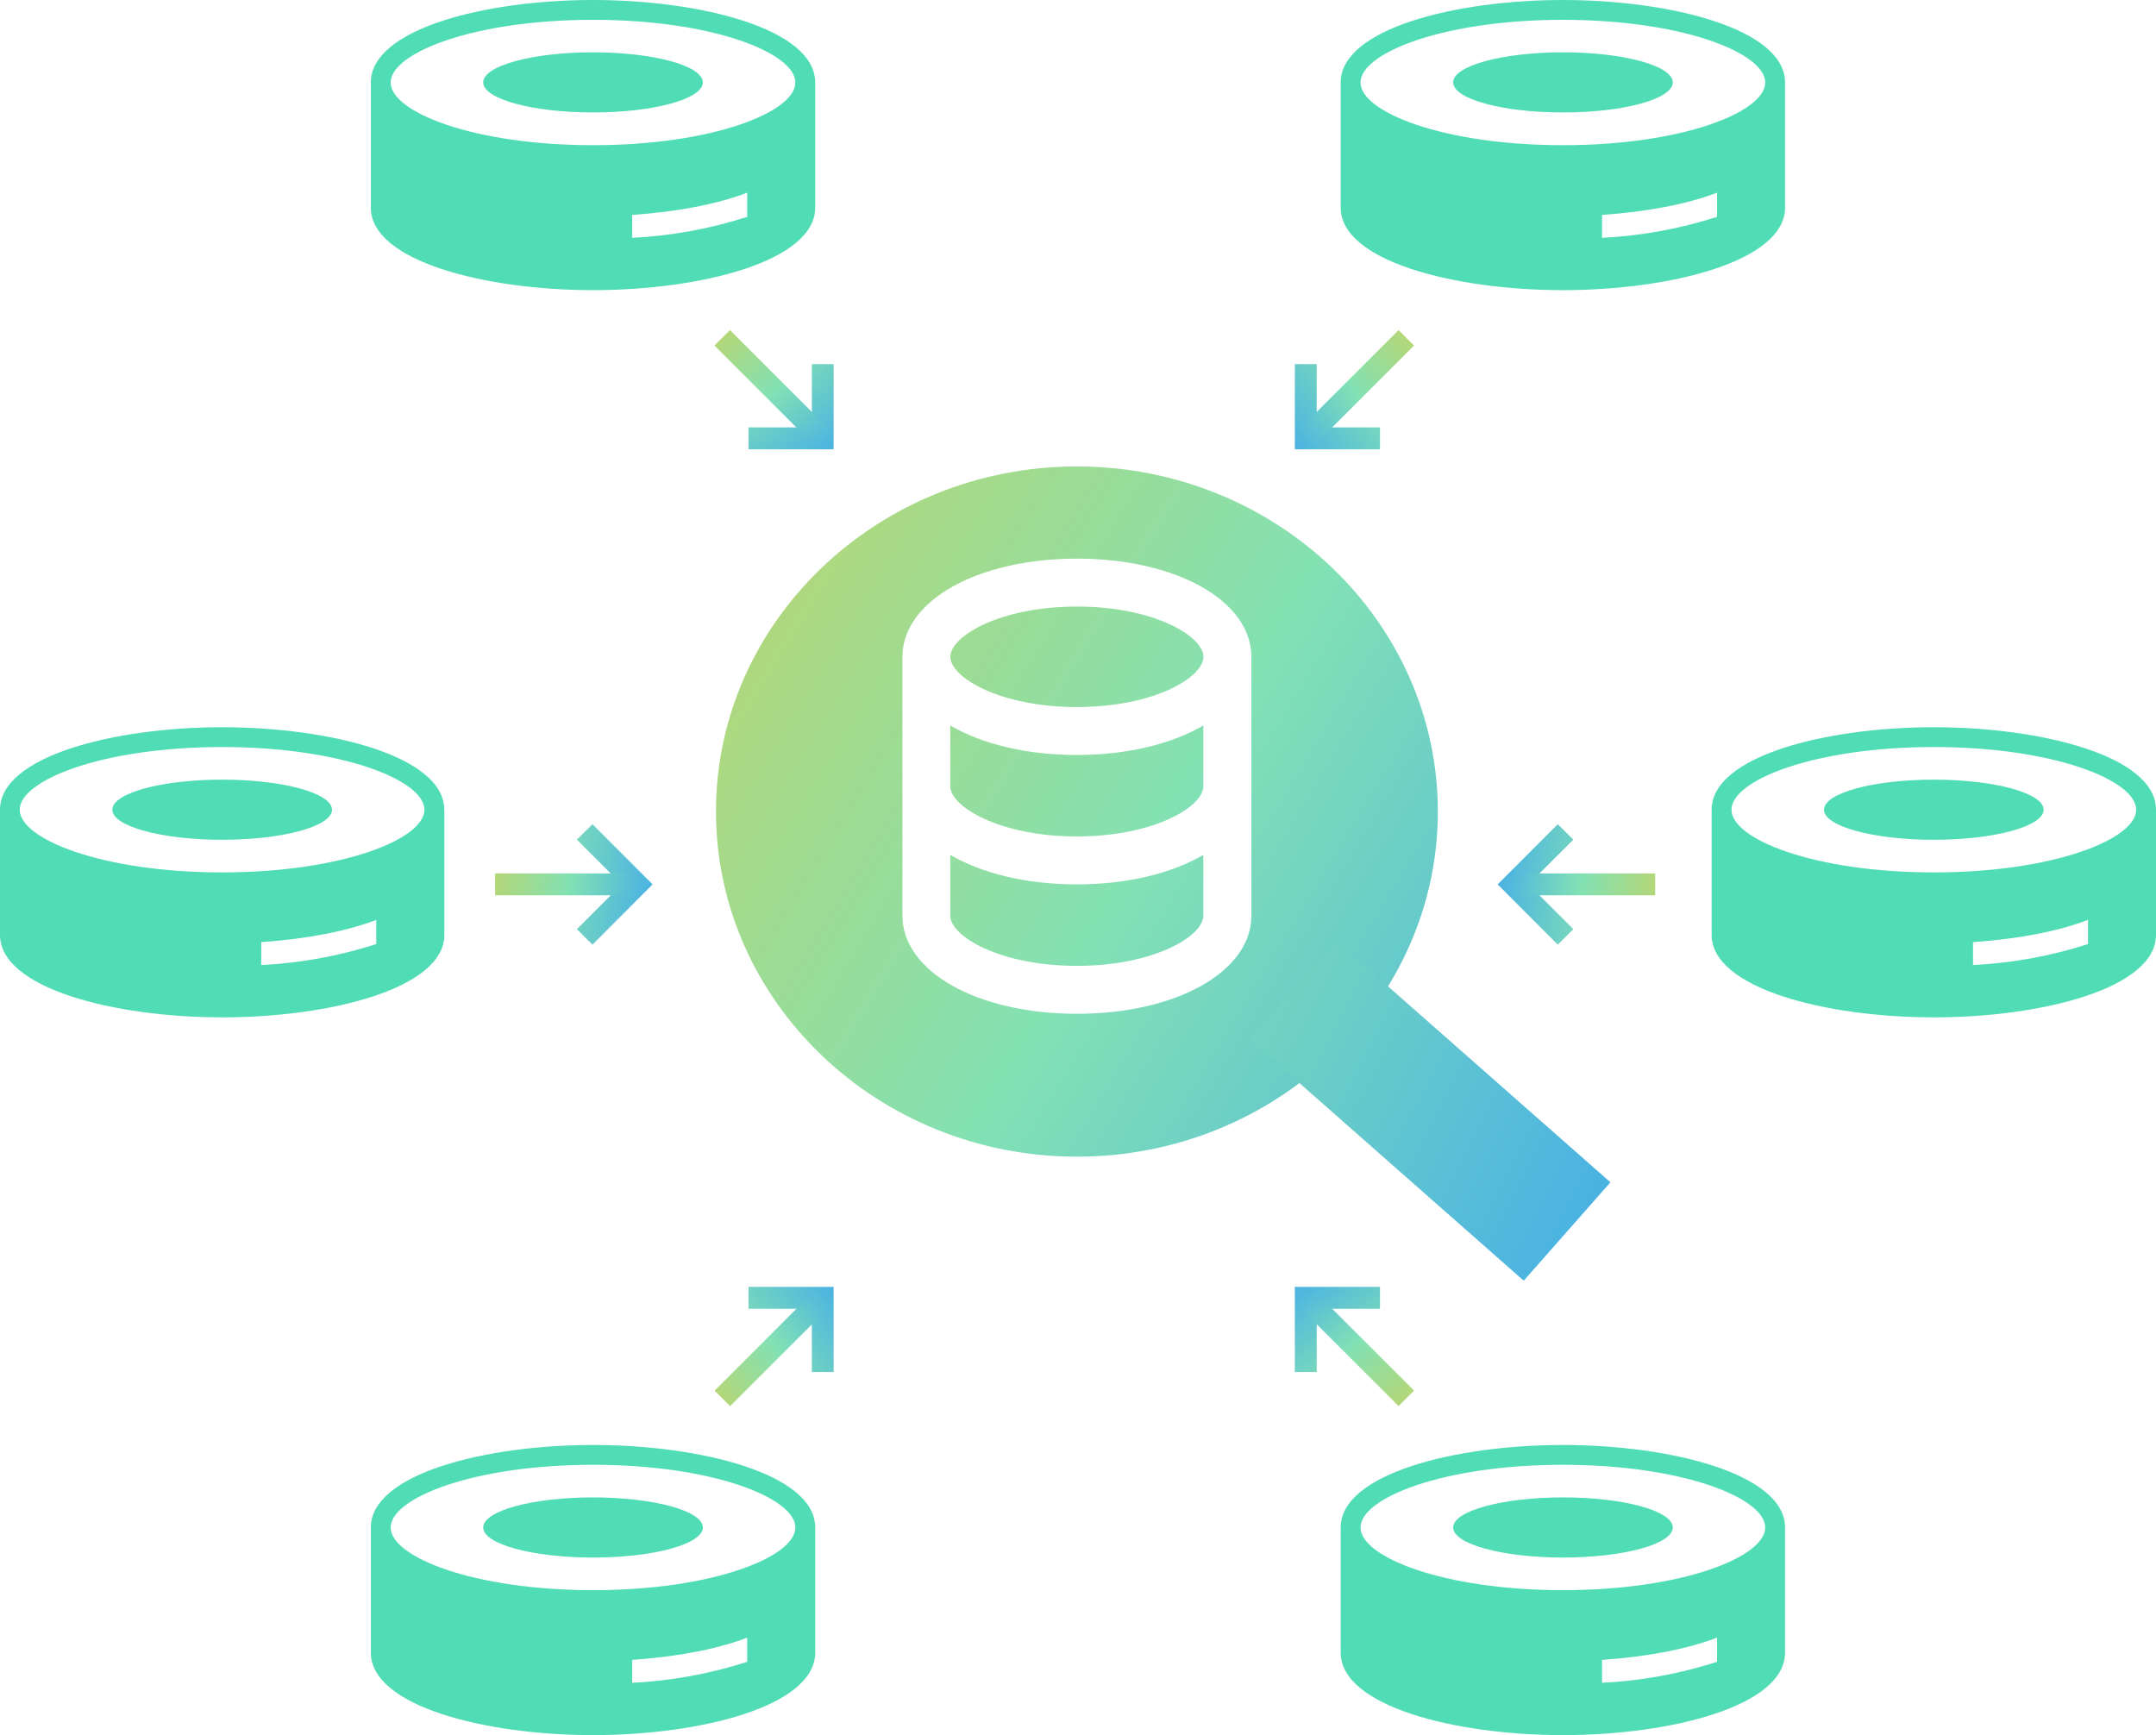
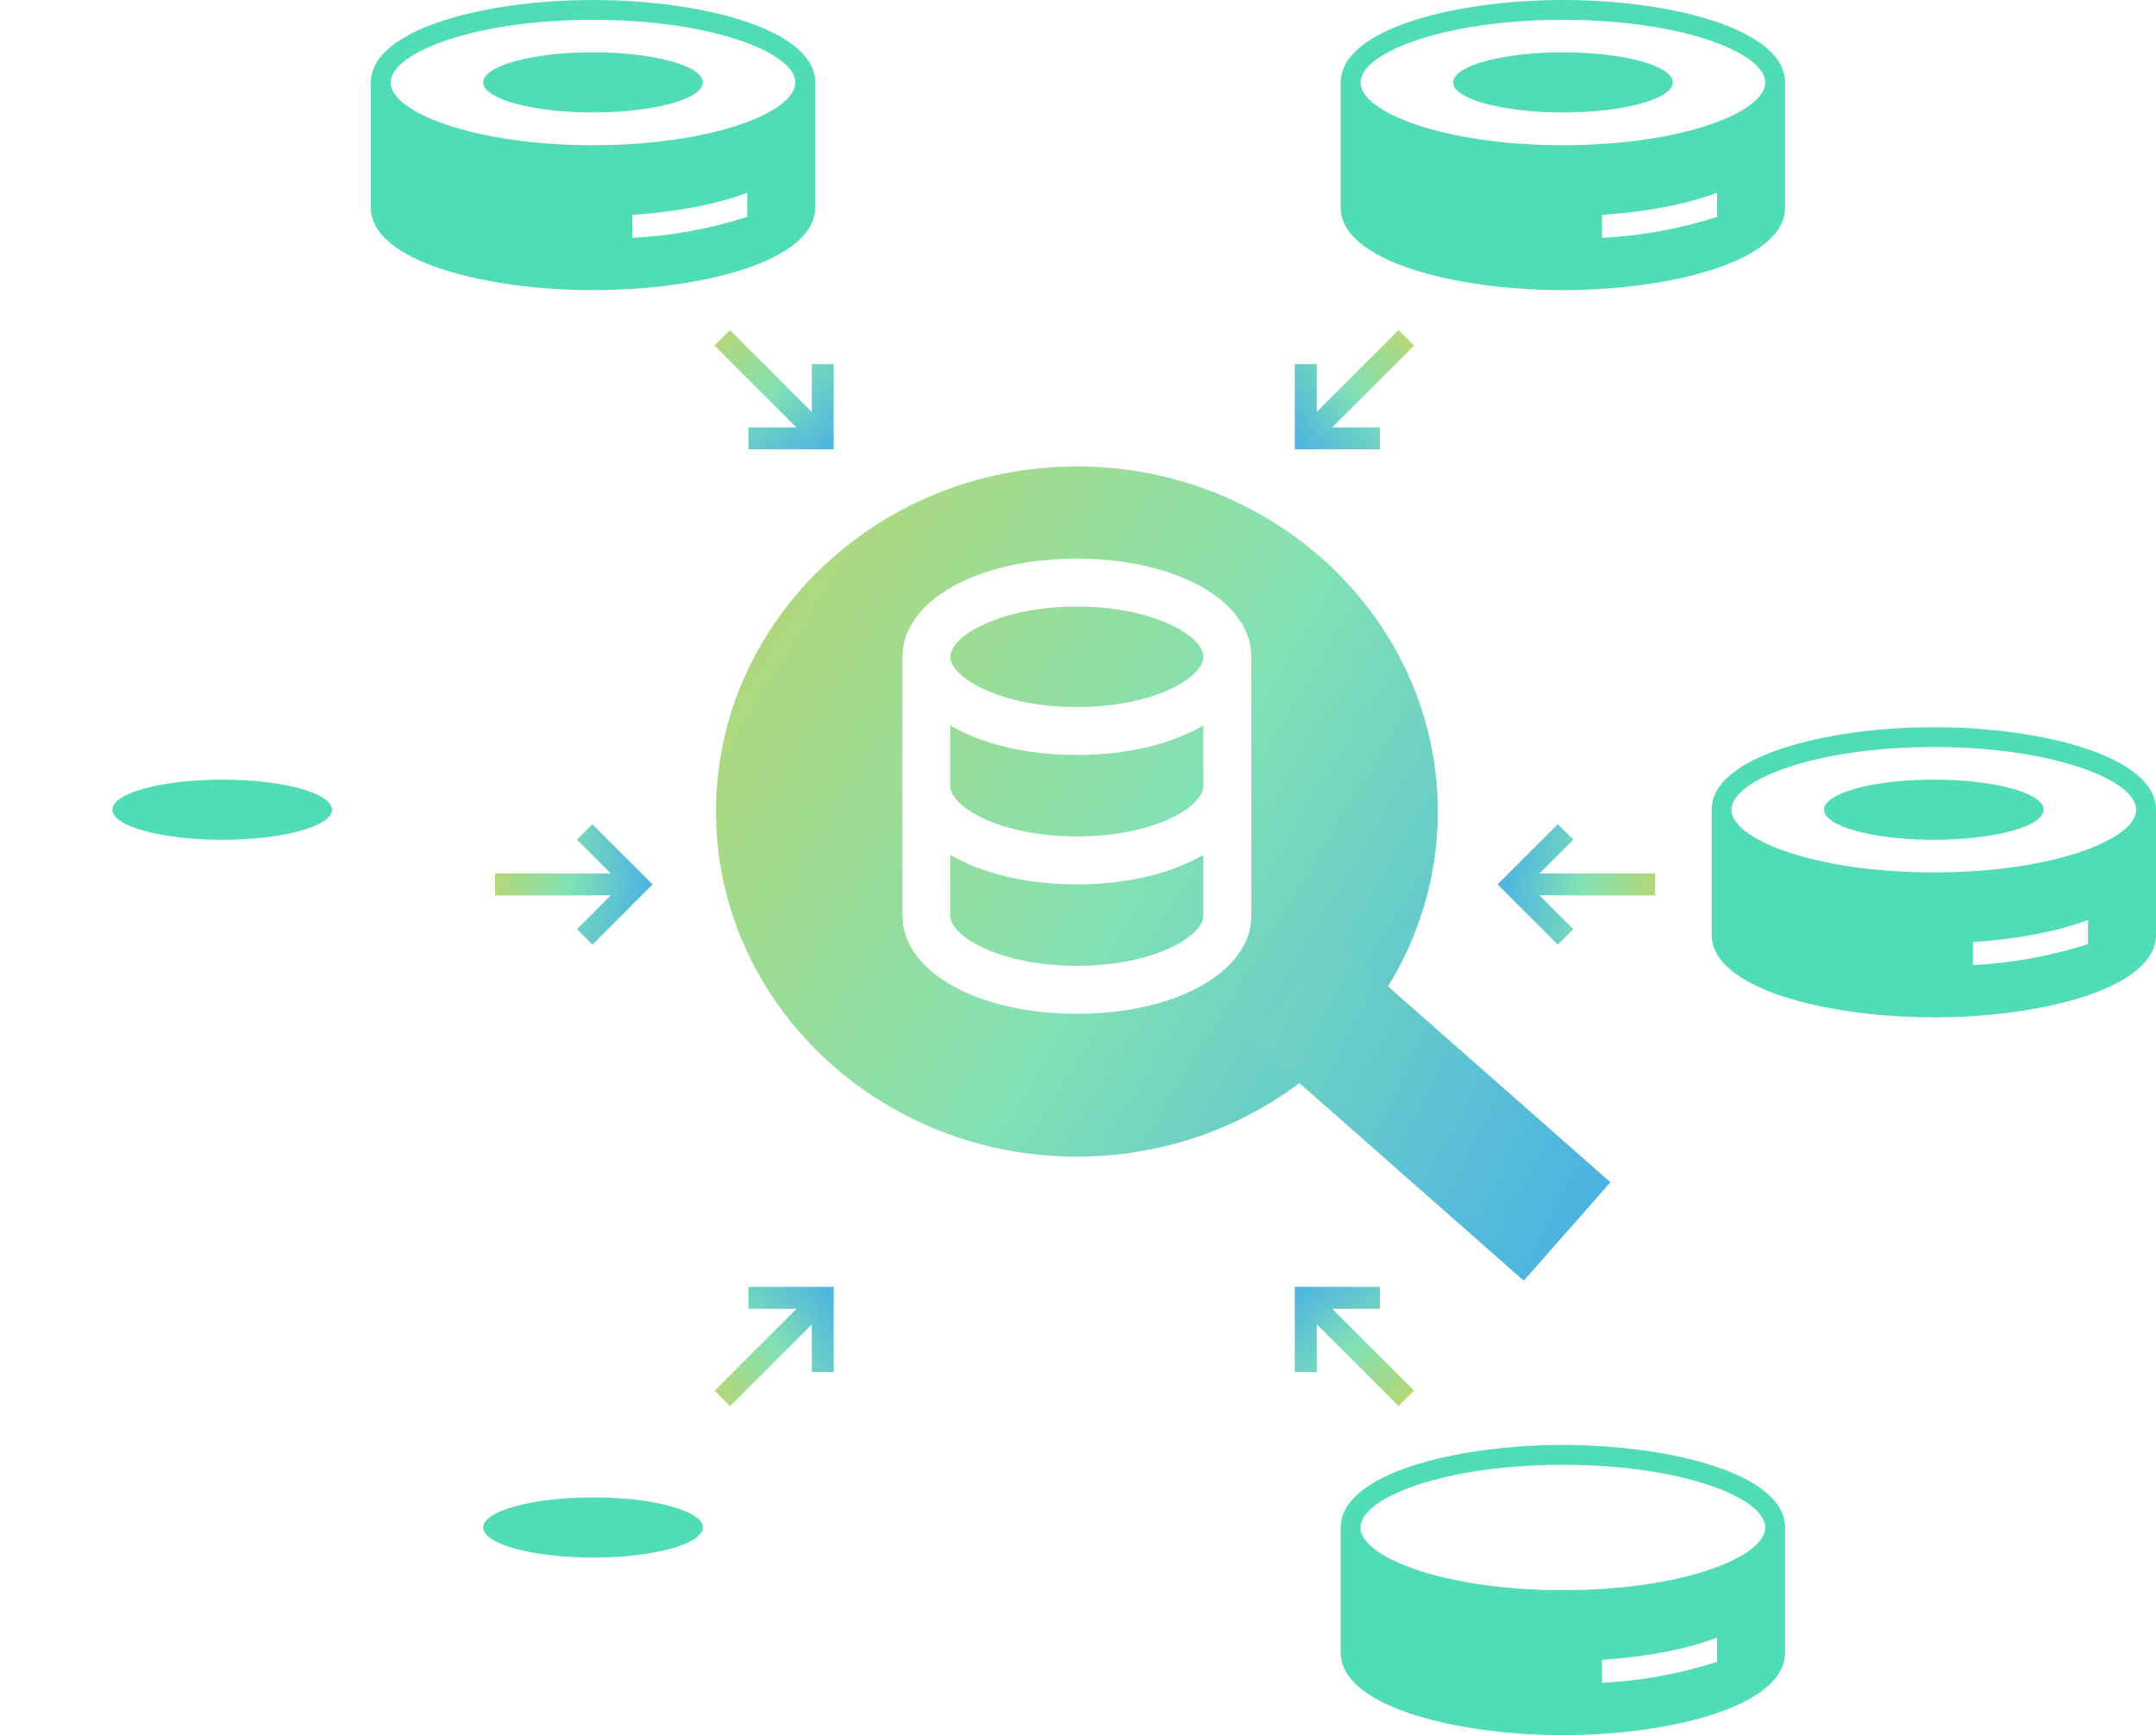
<svg xmlns="http://www.w3.org/2000/svg" xmlns:xlink="http://www.w3.org/1999/xlink" id="b" data-name="Layer 2" viewBox="0 0 187.09 150.58">
  <defs>
    <style>
      .u {
        fill: url(#t);
      }

      .v {
        fill: url(#j);
      }

      .w {
        fill: url(#g);
      }

      .x {
        fill: url(#m);
      }

      .y {
        fill: url(#h);
      }

      .z {
        fill: url(#i);
      }

      .aa {
        fill: url(#q);
      }

      .ab {
        fill: url(#r);
      }

      .ac {
        fill: url(#o);
      }

      .ad {
        fill: url(#p);
      }

      .ae {
        fill: url(#k);
      }

      .af {
        fill: url(#n);
      }

      .ag {
        fill: url(#l);
      }

      .ah {
        fill: url(#f);
      }

      .ai {
        fill: url(#d);
      }

      .aj {
        fill: url(#s);
      }

      .ak {
        fill: url(#e);
      }

      .al {
        fill: #50dcb4;
      }
    </style>
    <linearGradient id="d" data-name="名称未設定グラデーション 2" x1="61.03" y1="25.52" x2="72.33" y2="40.02" gradientUnits="userSpaceOnUse">
      <stop offset="0" stop-color="#b4d778" />
      <stop offset=".47" stop-color="#82e1b4" />
      <stop offset="1" stop-color="#46afe6" />
    </linearGradient>
    <linearGradient id="e" data-name="名称未設定グラデーション 2" x1="63.19" y1="28.75" x2="71.82" y2="39.82" gradientTransform="translate(43.45 -37.53) rotate(45)" xlink:href="#d" />
    <linearGradient id="f" data-name="名称未設定グラデーション 2" x1="-14.7" y1="154.78" x2="-3.39" y2="169.28" gradientTransform="translate(280.61 42.38) rotate(90)" xlink:href="#d" />
    <linearGradient id="g" data-name="名称未設定グラデーション 2" x1="-12.54" y1="158" x2="-3.91" y2="169.07" gradientTransform="translate(226.74 155.04) rotate(135)" xlink:href="#d" />
    <linearGradient id="h" data-name="名称未設定グラデーション 2" x1="122.31" y1="353.56" x2="133.61" y2="368.06" gradientTransform="translate(245.98 478.71) rotate(-180)" xlink:href="#d" />
    <linearGradient id="i" data-name="名称未設定グラデーション 2" x1="124.46" y1="356.79" x2="133.09" y2="367.86" gradientTransform="translate(-47.37 463.5) rotate(-135)" xlink:href="#d" />
    <linearGradient id="j" data-name="名称未設定グラデーション 2" x1="313.34" y1="93.5" x2="324.64" y2="108" gradientTransform="translate(-34.63 436.34) rotate(-90)" xlink:href="#d" />
    <linearGradient id="k" data-name="名称未設定グラデーション 2" x1="315.5" y1="96.73" x2="324.13" y2="107.8" gradientTransform="translate(-230.66 270.92) rotate(-45)" xlink:href="#d" />
    <linearGradient id="l" data-name="名称未設定グラデーション 2" x1="297.5" y1="-6.95" x2="308.8" y2="7.55" gradientTransform="translate(-166.34 290.5) rotate(-45)" xlink:href="#d" />
    <linearGradient id="m" data-name="名称未設定グラデーション 2" x1="299.66" y1="-3.72" x2="308.29" y2="7.35" gradientTransform="translate(-166.34 290.5) rotate(-45)" xlink:href="#d" />
    <linearGradient id="n" data-name="名称未設定グラデーション 2" x1="221.66" y1="278.33" x2="232.96" y2="292.83" gradientTransform="translate(501.03 118.34) rotate(135)" xlink:href="#d" />
    <linearGradient id="o" data-name="名称未設定グラデーション 2" x1="223.82" y1="281.55" x2="232.45" y2="292.62" gradientTransform="translate(501.03 118.34) rotate(135)" xlink:href="#d" />
    <linearGradient id="p" data-name="名称未設定グラデーション 2" x1="64.3" y1="48.44" x2="144.45" y2="97.15" xlink:href="#d" />
    <linearGradient id="q" data-name="名称未設定グラデーション 2" x1="59.32" y1="56.64" x2="139.46" y2="105.36" xlink:href="#d" />
    <linearGradient id="r" data-name="名称未設定グラデーション 2" x1="68.37" y1="41.75" x2="148.51" y2="90.47" xlink:href="#d" />
    <linearGradient id="s" data-name="名称未設定グラデーション 2" x1="62.41" y1="51.56" x2="142.55" y2="100.27" xlink:href="#d" />
    <linearGradient id="t" data-name="名称未設定グラデーション 2" x1="70.35" y1="56.15" x2="150.49" y2="104.86" gradientTransform="translate(95 -64.53) rotate(44.45)" xlink:href="#d" />
  </defs>
  <g id="c" data-name="レイヤー 1">
    <g>
      <g>
        <g>
-           <path class="al" d="M70.74,132.56c0-4.65-9.93-7.16-19.28-7.16s-19.28,2.51-19.28,7.16v10.86s0,0,0,0c0,0,0,0,0,0,0,4.65,9.93,7.16,19.28,7.16s19.28-2.51,19.28-7.16c0,0,0,0,0,0,0,0,0,0,0,0v-10.86Zm-5.9,11.66c-3.23,1.04-6.59,1.65-9.98,1.82v-1.99c3.85-.26,7.38-.93,9.98-1.93v2.11Zm-13.38-6.22c-10.35,0-17.56-2.87-17.56-5.44s7.21-5.44,17.56-5.44,17.56,2.87,17.56,5.44-7.21,5.44-17.56,5.44Z" />
          <path class="al" d="M51.46,129.95c-5.27,0-9.53,1.17-9.53,2.61s4.27,2.61,9.53,2.61,9.53-1.17,9.53-2.61-4.27-2.61-9.53-2.61Z" />
        </g>
        <g>
          <path class="al" d="M154.9,132.56c0-4.65-9.93-7.16-19.28-7.16s-19.28,2.51-19.28,7.16v10.86s0,0,0,0c0,0,0,0,0,0,0,4.65,9.93,7.16,19.28,7.16s19.28-2.51,19.28-7.16c0,0,0,0,0,0,0,0,0,0,0,0v-10.86Zm-5.9,11.66c-3.23,1.04-6.59,1.65-9.98,1.82v-1.99c3.85-.26,7.38-.93,9.98-1.93v2.11Zm-13.38-6.22c-10.35,0-17.56-2.87-17.56-5.44s7.21-5.44,17.56-5.44,17.56,2.87,17.56,5.44-7.21,5.44-17.56,5.44Z" />
-           <path class="al" d="M135.63,129.95c-5.27,0-9.53,1.17-9.53,2.61s4.27,2.61,9.53,2.61,9.53-1.17,9.53-2.61-4.27-2.61-9.53-2.61Z" />
        </g>
      </g>
      <g>
        <g>
-           <path class="al" d="M70.74,7.16c0-4.65-9.93-7.16-19.28-7.16s-19.28,2.51-19.28,7.16v10.86s0,0,0,0c0,0,0,0,0,0,0,4.65,9.93,7.16,19.28,7.16s19.28-2.51,19.28-7.16c0,0,0,0,0,0,0,0,0,0,0,0V7.16Zm-5.9,11.66c-3.23,1.04-6.59,1.65-9.98,1.82v-1.99c3.85-.26,7.38-.93,9.98-1.93v2.11Zm-13.38-6.22c-10.35,0-17.56-2.87-17.56-5.44S41.11,1.72,51.46,1.72s17.56,2.87,17.56,5.44-7.21,5.44-17.56,5.44Z" />
+           <path class="al" d="M70.74,7.16c0-4.65-9.93-7.16-19.28-7.16s-19.28,2.51-19.28,7.16v10.86s0,0,0,0c0,0,0,0,0,0,0,4.65,9.93,7.16,19.28,7.16s19.28-2.51,19.28-7.16c0,0,0,0,0,0,0,0,0,0,0,0V7.16Zm-5.9,11.66c-3.23,1.04-6.59,1.65-9.98,1.82v-1.99c3.85-.26,7.38-.93,9.98-1.93Zm-13.38-6.22c-10.35,0-17.56-2.87-17.56-5.44S41.11,1.72,51.46,1.72s17.56,2.87,17.56,5.44-7.21,5.44-17.56,5.44Z" />
          <path class="al" d="M51.46,4.54c-5.27,0-9.53,1.17-9.53,2.61s4.27,2.61,9.53,2.61,9.53-1.17,9.53-2.61-4.27-2.61-9.53-2.61Z" />
        </g>
        <g>
          <path class="al" d="M154.9,7.16c0-4.65-9.93-7.16-19.28-7.16s-19.28,2.51-19.28,7.16v10.86s0,0,0,0c0,0,0,0,0,0,0,4.65,9.93,7.16,19.28,7.16s19.28-2.51,19.28-7.16c0,0,0,0,0,0,0,0,0,0,0,0V7.16Zm-5.9,11.66c-3.23,1.04-6.59,1.65-9.98,1.82v-1.99c3.85-.26,7.38-.93,9.98-1.93v2.11Zm-13.38-6.22c-10.35,0-17.56-2.87-17.56-5.44s7.21-5.44,17.56-5.44,17.56,2.87,17.56,5.44-7.21,5.44-17.56,5.44Z" />
          <path class="al" d="M135.63,4.54c-5.27,0-9.53,1.17-9.53,2.61s4.27,2.61,9.53,2.61,9.53-1.17,9.53-2.61-4.27-2.61-9.53-2.61Z" />
        </g>
      </g>
      <g>
        <g>
          <path class="al" d="M187.09,70.27c0-4.65-9.93-7.16-19.28-7.16s-19.28,2.51-19.28,7.16v10.86s0,0,0,0c0,0,0,0,0,0,0,4.65,9.93,7.16,19.28,7.16s19.28-2.51,19.28-7.16c0,0,0,0,0,0,0,0,0,0,0,0v-10.86Zm-5.9,11.66c-3.23,1.04-6.59,1.65-9.98,1.82v-1.99c3.85-.26,7.38-.93,9.98-1.93v2.11Zm-13.38-6.22c-10.35,0-17.56-2.87-17.56-5.44s7.21-5.44,17.56-5.44,17.56,2.87,17.56,5.44-7.21,5.44-17.56,5.44Z" />
          <path class="al" d="M167.81,67.66c-5.27,0-9.53,1.17-9.53,2.61s4.27,2.61,9.53,2.61,9.53-1.17,9.53-2.61-4.27-2.61-9.53-2.61Z" />
        </g>
        <g>
-           <path class="al" d="M38.55,70.27c0-4.65-9.93-7.16-19.28-7.16S0,65.63,0,70.27v10.86s0,0,0,0c0,0,0,0,0,0,0,4.65,9.93,7.16,19.28,7.16s19.28-2.51,19.28-7.16c0,0,0,0,0,0,0,0,0,0,0,0v-10.86Zm-5.9,11.66c-3.23,1.04-6.59,1.65-9.98,1.82v-1.99c3.85-.26,7.38-.93,9.98-1.93v2.11Zm-13.38-6.22c-10.35,0-17.56-2.87-17.56-5.44s7.21-5.44,17.56-5.44,17.56,2.87,17.56,5.44-7.21,5.44-17.56,5.44Z" />
          <path class="al" d="M19.28,67.66c-5.27,0-9.53,1.17-9.53,2.61s4.27,2.61,9.53,2.61,9.53-1.17,9.53-2.61-4.27-2.61-9.53-2.61Z" />
        </g>
      </g>
      <g>
        <polygon class="ai" points="72.34 38.99 64.95 38.99 64.95 37.09 70.45 37.09 70.45 31.6 72.34 31.6 72.34 38.99" />
        <rect class="ak" x="66.08" y="27.51" width="1.9" height="12.33" transform="translate(-4.18 57.26) rotate(-45)" />
      </g>
      <g>
        <polygon class="ah" points="112.36 38.99 112.36 31.6 114.26 31.6 114.26 37.09 119.75 37.09 119.75 38.99 112.36 38.99" />
        <rect class="w" x="111.51" y="32.73" width="12.33" height="1.9" transform="translate(10.65 93.07) rotate(-45)" />
      </g>
      <g>
        <polygon class="y" points="112.36 111.68 119.75 111.68 119.75 113.58 114.26 113.58 114.26 119.07 112.36 119.07 112.36 111.68" />
        <rect class="z" x="116.72" y="110.83" width="1.9" height="12.33" transform="translate(-48.26 117.47) rotate(-45)" />
      </g>
      <g>
        <polygon class="v" points="72.34 111.68 72.34 119.07 70.45 119.07 70.45 113.58 64.95 113.58 64.95 111.68 72.34 111.68" />
        <rect class="ae" x="60.87" y="116.05" width="12.33" height="1.9" transform="translate(-63.09 81.67) rotate(-45)" />
      </g>
      <g>
        <polygon class="ag" points="56.63 76.75 51.41 81.98 50.06 80.64 53.95 76.75 50.06 72.87 51.41 71.53 56.63 76.75" />
        <rect class="x" x="42.96" y="75.8" width="12.33" height="1.9" />
      </g>
      <g>
        <polygon class="af" points="129.96 76.75 135.18 71.53 136.53 72.87 132.64 76.75 136.53 80.64 135.18 81.98 129.96 76.75" />
        <rect class="ac" x="131.3" y="75.8" width="12.33" height="1.9" />
      </g>
      <g>
        <g>
          <path class="ad" d="M82.46,62.96v5.27c0,1.77,4.28,4.36,10.98,4.36s10.98-2.58,10.98-4.36v-5.27c-2.72,1.59-6.56,2.56-10.98,2.56s-8.26-.97-10.98-2.56Z" />
          <path class="aa" d="M82.46,74.19v5.28c0,1.77,4.28,4.35,10.98,4.35s10.98-2.58,10.98-4.35v-5.28c-2.72,1.59-6.56,2.56-10.98,2.56s-8.26-.97-10.98-2.56Z" />
          <path class="ab" d="M93.45,52.64c-6.7,0-10.98,2.58-10.98,4.36s4.28,4.36,10.98,4.36,10.98-2.58,10.98-4.36-4.28-4.36-10.98-4.36Z" />
          <path class="aj" d="M93.45,40.48c-17.27,0-31.32,13.44-31.32,29.95s14.05,29.95,31.32,29.95,31.32-13.44,31.32-29.95-14.05-29.95-31.32-29.95Zm15.14,38.99c0,4.85-6.51,8.51-15.14,8.51s-15.14-3.66-15.14-8.51v-22.48s0-.03,0-.04c.05-4.83,6.53-8.47,15.14-8.47s15.09,3.64,15.14,8.47c0,.01,0,.03,0,.04v22.48Z" />
        </g>
        <rect class="u" x="118.4" y="80.54" width="11.38" height="31.71" transform="translate(-30.27 125.78) rotate(-48.62)" />
      </g>
    </g>
  </g>
</svg>